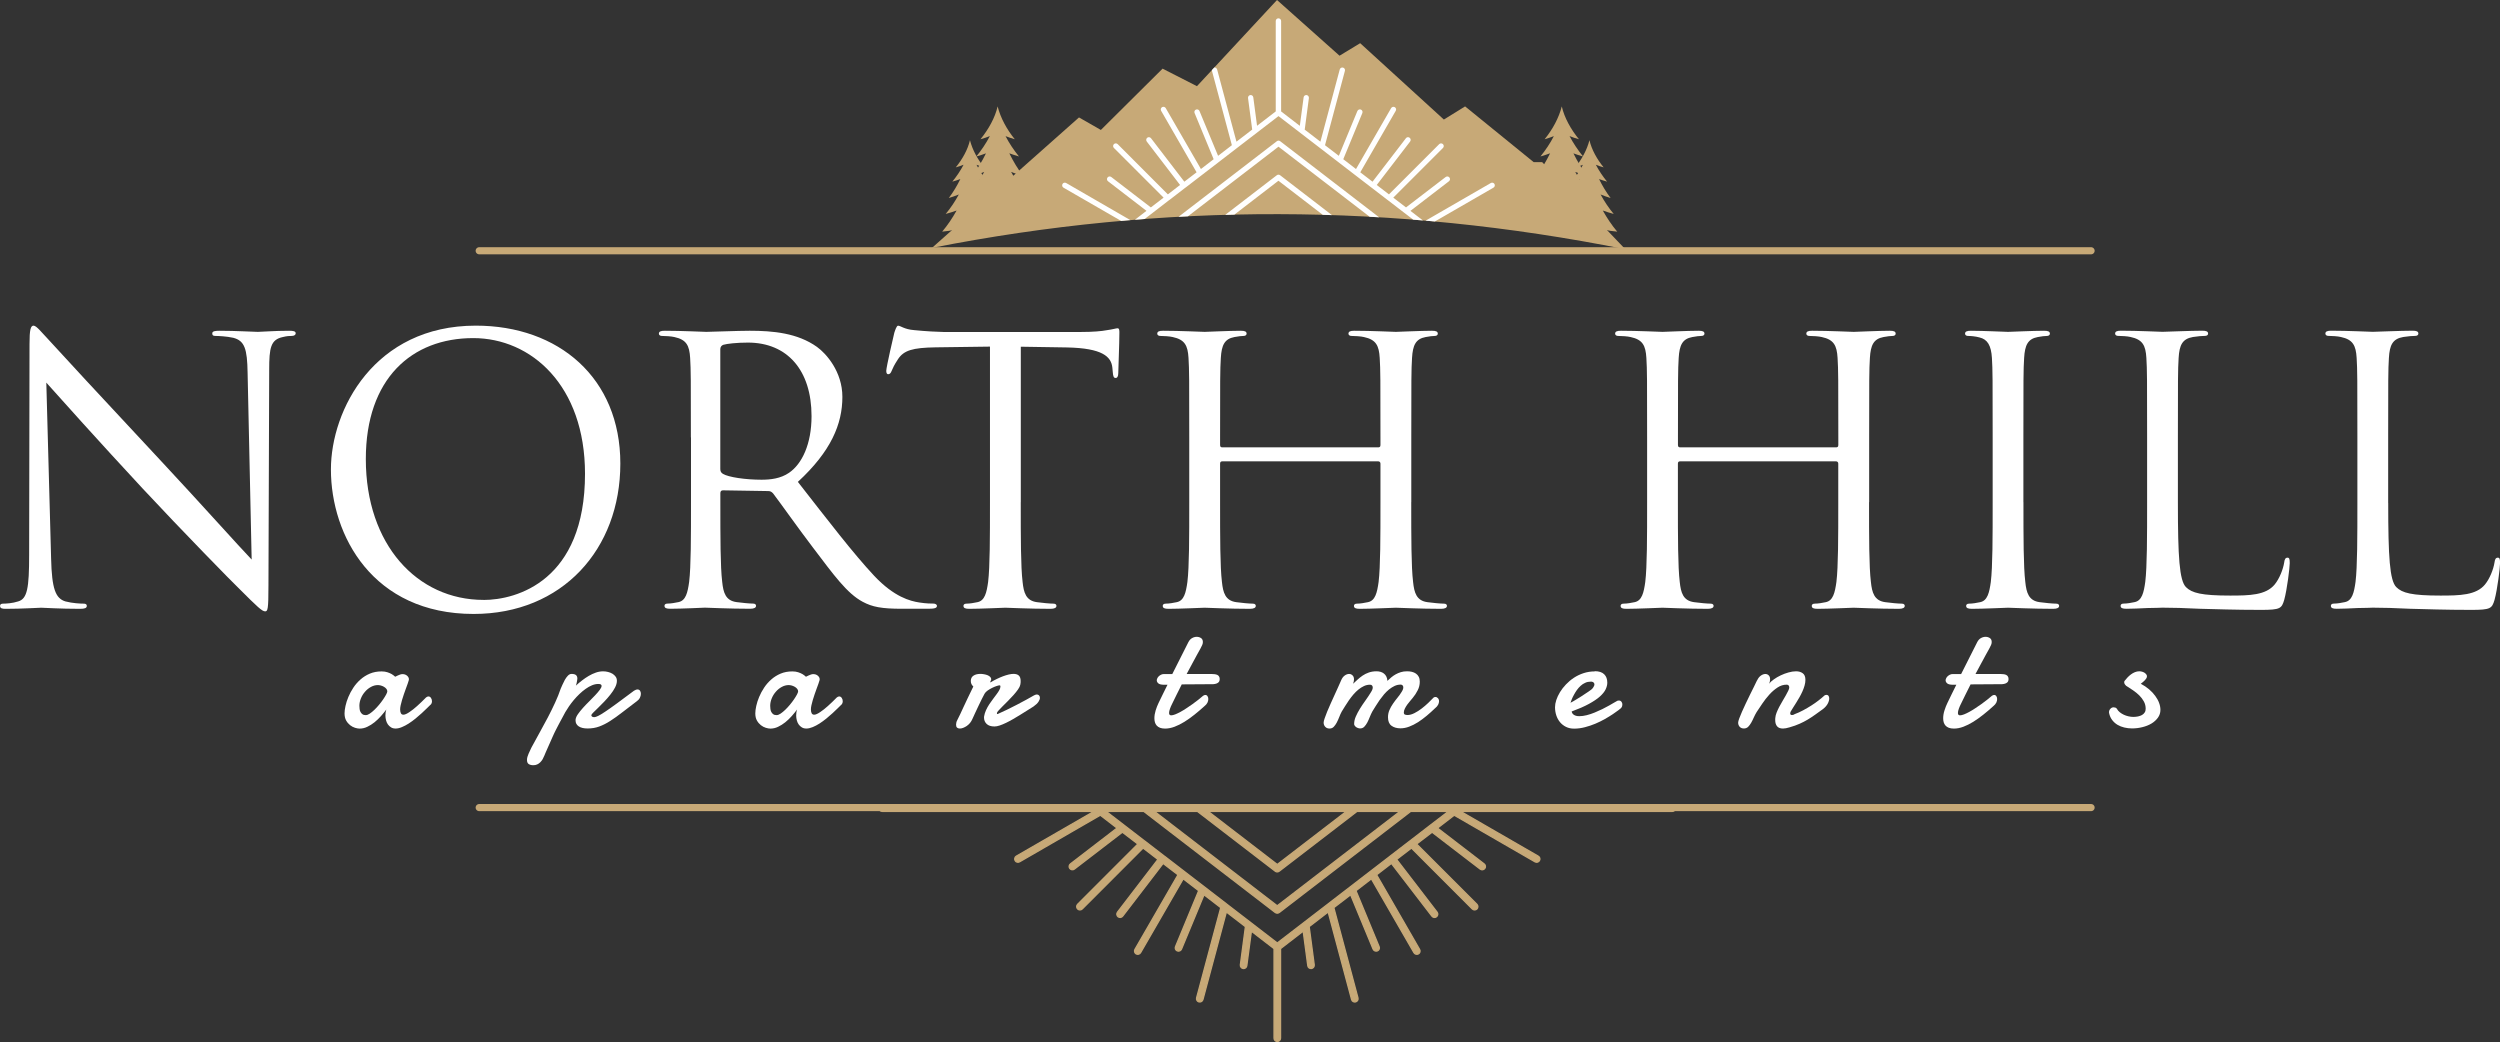
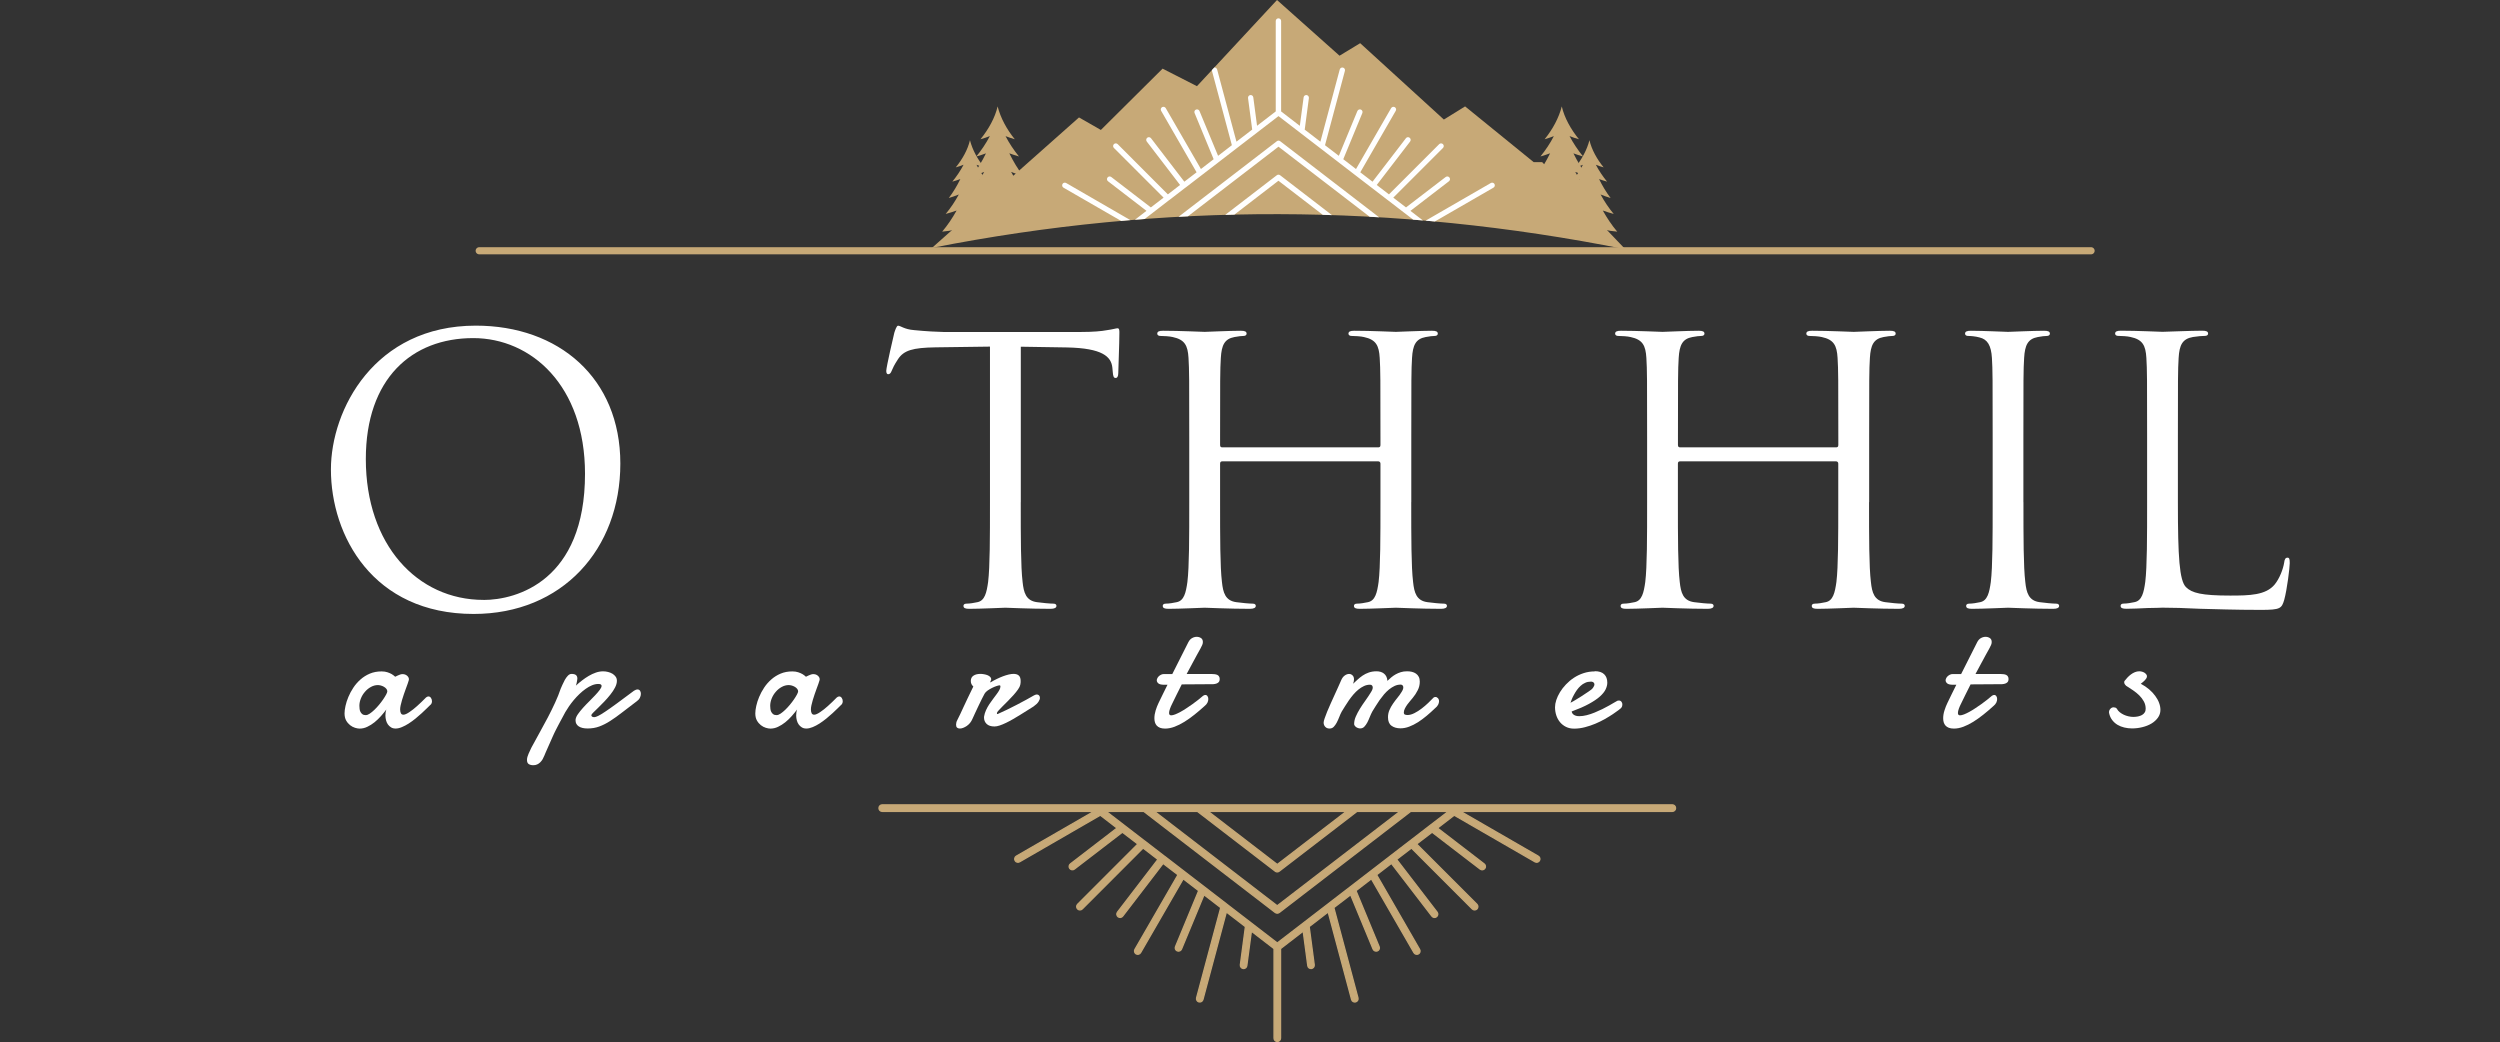
<svg xmlns="http://www.w3.org/2000/svg" id="Layer_1" data-name="Layer 1" viewBox="0 0 473.45 197.38">
  <rect x="0" y="0" width="473.45" height="197.38" fill="#333333" stroke="none" />
  <defs>
    <style>
      .cls-1 {
        clip-path: url(#clippath);
      }

      .cls-2 {
        stroke-linecap: round;
        stroke-width: 1.35px;
      }

      .cls-2, .cls-3 {
        stroke: #c7a977;
        stroke-miterlimit: 10;
      }

      .cls-2, .cls-4 {
        fill: none;
      }

      .cls-3 {
        stroke-width: .25px;
      }

      .cls-3, .cls-5 {
        fill: #c7a977;
      }

      .cls-4 {
        clip-rule: evenodd;
      }

      .cls-4, .cls-5, .cls-6 {
        stroke-width: 0px;
      }

      .cls-5 {
        fill-rule: evenodd;
      }

      .cls-6 {
        fill: #fff;
      }
    </style>
    <clipPath id="clippath">
      <path class="cls-4" d="M176.5,46.94l27.84-24.7,4.14,2.37,11.69-11.61,6.51,3.32L241.84,0l11.84,10.55,3.91-2.37,15.85,14.46,4.02-2.49,12.98,10.55h1.61l15.75,16.5c-43.81-8.75-87.57-8.88-131.28-.26Z" />
    </clipPath>
  </defs>
  <g>
-     <path class="cls-6" d="M9.68,105.82c.14,5.71.84,7.52,2.72,8.08,1.32.35,2.86.42,3.48.42.35,0,.56.14.56.42,0,.42-.42.56-1.25.56-3.97,0-6.76-.21-7.38-.21s-3.55.21-6.69.21c-.7,0-1.11-.07-1.11-.56,0-.28.21-.42.56-.42.56,0,1.81-.07,2.86-.42,1.74-.49,2.09-2.51,2.09-8.85l.07-39.9c0-2.72.21-3.48.77-3.48s1.74,1.53,2.44,2.23c1.04,1.18,11.42,12.4,22.15,23.89,6.89,7.38,14.49,15.88,16.71,18.18l-.77-35.38c-.07-4.53-.56-6.06-2.72-6.62-1.25-.28-2.86-.35-3.41-.35-.49,0-.56-.21-.56-.49,0-.42.56-.49,1.39-.49,3.13,0,6.48.21,7.24.21s3.06-.21,5.92-.21c.77,0,1.25.07,1.25.49,0,.28-.28.49-.77.49-.35,0-.84,0-1.67.21-2.3.49-2.58,2.02-2.58,6.2l-.14,40.81c0,4.6-.14,4.94-.63,4.94-.56,0-1.39-.76-5.08-4.46-.77-.7-10.79-10.93-18.18-18.87-8.08-8.7-15.95-17.48-18.18-19.99l.91,33.36Z" />
    <path class="cls-6" d="M90.11,61.67c15.67,0,27.37,9.89,27.37,26.12s-11,28.48-27.79,28.48c-19.08,0-27.02-14.83-27.02-27.37,0-11.28,8.22-27.23,27.44-27.23ZM91.57,113.62c6.27,0,19.22-3.62,19.22-23.89,0-16.71-10.17-25.7-21.17-25.7-11.63,0-20.34,7.66-20.34,22.91,0,16.23,9.75,26.67,22.29,26.67Z" />
-     <path class="cls-6" d="M130.84,82.84c0-10.86,0-12.81-.14-15.04-.14-2.37-.7-3.48-2.99-3.97-.56-.14-1.74-.21-2.37-.21-.28,0-.56-.14-.56-.42,0-.42.35-.56,1.11-.56,3.13,0,7.52.21,7.87.21.77,0,6.06-.21,8.22-.21,4.39,0,9.05.42,12.74,3.06,1.74,1.25,4.81,4.67,4.81,9.47,0,5.15-2.16,10.31-8.43,16.09,5.71,7.31,10.45,13.51,14.49,17.83,3.76,3.97,6.76,4.74,8.5,5.01,1.32.21,2.3.21,2.72.21.35,0,.63.21.63.42,0,.42-.42.56-1.67.56h-4.94c-3.9,0-5.64-.35-7.45-1.32-2.99-1.6-5.43-5.01-9.4-10.24-2.92-3.83-6.2-8.5-7.59-10.31-.28-.28-.49-.42-.91-.42l-8.57-.14c-.35,0-.49.21-.49.56v1.67c0,6.69,0,12.19.35,15.11.21,2.02.63,3.55,2.72,3.83.98.14,2.51.28,3.13.28.42,0,.56.21.56.42,0,.35-.35.56-1.11.56-3.83,0-8.22-.21-8.57-.21-.07,0-4.46.21-6.55.21-.77,0-1.11-.14-1.11-.56,0-.21.14-.42.56-.42.63,0,1.46-.14,2.09-.28,1.39-.28,1.74-1.81,2.02-3.83.35-2.92.35-8.43.35-15.11v-12.26ZM136.42,88.9c0,.35.14.63.49.84,1.04.63,4.25,1.11,7.31,1.11,1.67,0,3.62-.21,5.22-1.32,2.44-1.67,4.25-5.43,4.25-10.72,0-8.71-4.6-13.93-12.05-13.93-2.09,0-3.97.21-4.67.42-.35.14-.56.42-.56.84v22.77Z" />
    <path class="cls-6" d="M193.31,95.1c0,6.69,0,12.19.35,15.11.21,2.02.63,3.55,2.72,3.83.97.14,2.51.28,3.13.28.42,0,.56.21.56.42,0,.35-.35.56-1.11.56-3.83,0-8.22-.21-8.57-.21s-4.74.21-6.82.21c-.77,0-1.11-.14-1.11-.56,0-.21.14-.42.56-.42.63,0,1.46-.14,2.09-.28,1.39-.28,1.74-1.81,2.02-3.83.35-2.92.35-8.43.35-15.11v-29.46l-10.31.14c-4.32.07-5.99.56-7.1,2.23-.77,1.18-.97,1.67-1.18,2.16-.21.56-.42.7-.7.7-.21,0-.35-.21-.35-.63,0-.7,1.39-6.69,1.53-7.24.14-.42.42-1.32.7-1.32.49,0,1.18.7,3.06.84,2.02.21,4.67.35,5.5.35h26.12c2.23,0,3.83-.14,4.94-.35,1.04-.14,1.67-.35,1.95-.35.35,0,.35.42.35.84,0,2.09-.21,6.89-.21,7.66,0,.63-.21.91-.49.91-.35,0-.49-.21-.56-1.18l-.07-.77c-.21-2.09-1.88-3.69-8.57-3.83l-8.77-.14v29.46Z" />
    <path class="cls-6" d="M267.26,95.1c0,6.69,0,12.19.35,15.11.21,2.02.63,3.55,2.72,3.83.98.14,2.51.28,3.13.28.42,0,.56.21.56.42,0,.35-.35.56-1.11.56-3.83,0-8.22-.21-8.57-.21s-4.73.21-6.82.21c-.77,0-1.11-.14-1.11-.56,0-.21.14-.42.56-.42.63,0,1.46-.14,2.09-.28,1.39-.28,1.74-1.81,2.02-3.83.35-2.92.35-8.43.35-15.11v-7.31c0-.28-.21-.42-.42-.42h-29.53c-.21,0-.42.07-.42.42v7.31c0,6.69,0,12.19.35,15.11.21,2.02.63,3.55,2.72,3.83.98.14,2.51.28,3.13.28.42,0,.56.21.56.42,0,.35-.35.56-1.11.56-3.83,0-8.22-.21-8.57-.21s-4.74.21-6.83.21c-.77,0-1.11-.14-1.11-.56,0-.21.14-.42.56-.42.63,0,1.46-.14,2.09-.28,1.39-.28,1.74-1.81,2.02-3.83.35-2.92.35-8.43.35-15.11v-12.26c0-10.86,0-12.81-.14-15.04-.14-2.37-.7-3.48-2.99-3.97-.56-.14-1.74-.21-2.37-.21-.28,0-.56-.14-.56-.42,0-.42.35-.56,1.11-.56,3.13,0,7.52.21,7.87.21s4.74-.21,6.83-.21c.77,0,1.11.14,1.11.56,0,.28-.28.42-.56.42-.49,0-.91.07-1.74.21-1.88.35-2.44,1.53-2.58,3.97-.14,2.23-.14,4.18-.14,15.04v1.46c0,.35.21.42.42.42h29.53c.21,0,.42-.07.42-.42v-1.46c0-10.86,0-12.81-.14-15.04-.14-2.37-.7-3.48-2.99-3.97-.56-.14-1.74-.21-2.37-.21-.28,0-.56-.14-.56-.42,0-.42.35-.56,1.11-.56,3.13,0,7.52.21,7.87.21s4.74-.21,6.83-.21c.77,0,1.11.14,1.11.56,0,.28-.28.42-.56.42-.49,0-.91.07-1.74.21-1.88.35-2.44,1.53-2.58,3.97-.14,2.23-.14,4.18-.14,15.04v12.26Z" />
    <path class="cls-6" d="M353.96,95.1c0,6.69,0,12.19.35,15.11.21,2.02.63,3.55,2.72,3.83.98.14,2.51.28,3.13.28.42,0,.56.21.56.42,0,.35-.35.56-1.11.56-3.83,0-8.22-.21-8.57-.21s-4.73.21-6.82.21c-.77,0-1.11-.14-1.11-.56,0-.21.14-.42.56-.42.63,0,1.46-.14,2.09-.28,1.39-.28,1.74-1.81,2.02-3.83.35-2.92.35-8.43.35-15.11v-7.31c0-.28-.21-.42-.42-.42h-29.53c-.21,0-.42.07-.42.42v7.31c0,6.69,0,12.19.35,15.11.21,2.02.63,3.55,2.72,3.83.98.14,2.51.28,3.13.28.42,0,.56.21.56.42,0,.35-.35.56-1.11.56-3.83,0-8.22-.21-8.57-.21s-4.73.21-6.82.21c-.77,0-1.11-.14-1.11-.56,0-.21.14-.42.56-.42.63,0,1.46-.14,2.09-.28,1.39-.28,1.74-1.81,2.02-3.83.35-2.92.35-8.43.35-15.11v-12.26c0-10.86,0-12.81-.14-15.04-.14-2.37-.7-3.48-2.99-3.97-.56-.14-1.74-.21-2.37-.21-.28,0-.56-.14-.56-.42,0-.42.35-.56,1.11-.56,3.13,0,7.52.21,7.87.21s4.74-.21,6.83-.21c.77,0,1.11.14,1.11.56,0,.28-.28.42-.56.42-.49,0-.91.07-1.74.21-1.88.35-2.44,1.53-2.58,3.97-.14,2.23-.14,4.18-.14,15.04v1.46c0,.35.21.42.42.42h29.53c.21,0,.42-.07.42-.42v-1.46c0-10.86,0-12.81-.14-15.04-.14-2.37-.7-3.48-2.99-3.97-.56-.14-1.74-.21-2.37-.21-.28,0-.56-.14-.56-.42,0-.42.35-.56,1.11-.56,3.13,0,7.52.21,7.87.21s4.74-.21,6.83-.21c.77,0,1.11.14,1.11.56,0,.28-.28.42-.56.42-.49,0-.91.07-1.74.21-1.88.35-2.44,1.53-2.58,3.97-.14,2.23-.14,4.18-.14,15.04v12.26Z" />
    <path class="cls-6" d="M383.2,95.1c0,6.69,0,12.19.35,15.11.21,2.02.63,3.55,2.72,3.83.98.14,2.51.28,3.13.28.42,0,.56.21.56.42,0,.35-.35.56-1.11.56-3.83,0-8.22-.21-8.56-.21s-4.74.21-6.83.21c-.77,0-1.11-.14-1.11-.56,0-.21.14-.42.56-.42.63,0,1.46-.14,2.09-.28,1.39-.28,1.74-1.81,2.02-3.83.35-2.92.35-8.43.35-15.11v-12.26c0-10.86,0-12.81-.14-15.04-.14-2.37-.84-3.55-2.37-3.9-.77-.21-1.67-.28-2.16-.28-.28,0-.56-.14-.56-.42,0-.42.35-.56,1.11-.56,2.3,0,6.69.21,7.03.21s4.73-.21,6.82-.21c.77,0,1.11.14,1.11.56,0,.28-.28.42-.56.42-.49,0-.91.07-1.74.21-1.88.35-2.44,1.53-2.58,3.97-.14,2.23-.14,4.18-.14,15.04v12.26Z" />
    <path class="cls-6" d="M412.45,95.24c0,10.24.28,14.69,1.53,15.95,1.11,1.11,2.93,1.6,8.36,1.6,3.69,0,6.75-.07,8.43-2.09.91-1.11,1.6-2.86,1.81-4.18.07-.56.21-.91.63-.91.35,0,.42.28.42,1.05s-.49,4.94-1.05,6.96c-.49,1.6-.7,1.88-4.39,1.88-5.01,0-8.64-.14-11.56-.21-2.92-.14-5.08-.21-7.1-.21-.28,0-1.46.07-2.85.07-1.39.07-2.92.14-3.97.14-.77,0-1.11-.14-1.11-.56,0-.21.14-.42.56-.42.63,0,1.46-.14,2.09-.28,1.39-.28,1.74-1.81,2.02-3.83.35-2.92.35-8.43.35-15.11v-12.26c0-10.86,0-12.81-.14-15.04-.14-2.37-.7-3.48-2.99-3.97-.56-.14-1.74-.21-2.37-.21-.28,0-.56-.14-.56-.42,0-.42.35-.56,1.11-.56,3.13,0,7.52.21,7.87.21s5.43-.21,7.52-.21c.77,0,1.11.14,1.11.56,0,.28-.28.42-.56.42-.49,0-1.46.07-2.3.21-2.02.35-2.58,1.53-2.72,3.97-.14,2.23-.14,4.18-.14,15.04v12.4Z" />
-     <path class="cls-6" d="M452.28,95.24c0,10.24.28,14.69,1.53,15.95,1.11,1.11,2.92,1.6,8.36,1.6,3.69,0,6.76-.07,8.43-2.09.91-1.11,1.6-2.86,1.81-4.18.07-.56.21-.91.63-.91.35,0,.42.28.42,1.05s-.49,4.94-1.05,6.96c-.49,1.6-.7,1.88-4.39,1.88-5.01,0-8.63-.14-11.56-.21-2.92-.14-5.08-.21-7.1-.21-.28,0-1.46.07-2.86.07-1.39.07-2.92.14-3.97.14-.77,0-1.11-.14-1.11-.56,0-.21.14-.42.56-.42.63,0,1.46-.14,2.09-.28,1.39-.28,1.74-1.81,2.02-3.83.35-2.92.35-8.43.35-15.11v-12.26c0-10.86,0-12.81-.14-15.04-.14-2.37-.7-3.48-2.99-3.97-.56-.14-1.74-.21-2.37-.21-.28,0-.56-.14-.56-.42,0-.42.35-.56,1.11-.56,3.13,0,7.52.21,7.87.21s5.43-.21,7.52-.21c.77,0,1.11.14,1.11.56,0,.28-.28.42-.56.42-.49,0-1.46.07-2.3.21-2.02.35-2.58,1.53-2.72,3.97-.14,2.23-.14,4.18-.14,15.04v12.4Z" />
  </g>
  <path class="cls-3" d="M167.08,152.42c-.34,0-.62.27-.62.62s.27.62.62.62h40.1l-14.71,8.48c-.29.17-.39.55-.22.85.16.29.54.39.84.22l15.29-8.83,3.17,2.44-8.83,6.79c-.27.2-.33.59-.12.86.21.27.59.33.86.12l9.1-6.99,2.93,2.24-11.41,11.42c-.24.25-.24.63,0,.88.24.24.63.24.87,0l11.53-11.54,2.81,2.16-7.66,9.99c-.21.27-.15.66.12.87.27.21.66.15.86-.12l7.66-9.99,2.82,2.16-8.16,14.14c-.16.29-.06.67.23.84.29.16.68.06.84-.23l8.08-13.99,2.93,2.25-4.39,10.6c-.14.31.02.68.33.8.32.13.68-.03.8-.34l4.27-10.29,3.17,2.44-4.58,17.09c-.08.33.11.67.44.76.33.08.67-.11.76-.44l4.44-16.59,3.61,2.78-.96,7.24c-.03.34.2.65.54.69.34.04.64-.2.68-.54l.87-6.53,4.29,3.3v16.96c0,.35.27.62.61.62s.62-.27.62-.62v-16.96l4.29-3.31.87,6.54c.03.34.34.57.68.54.34-.05.58-.36.54-.69l-.96-7.25,3.6-2.77,4.44,16.59c.09.33.43.52.76.44.33-.09.53-.43.44-.76l-4.57-17.09,3.18-2.44,4.26,10.29c.14.31.49.47.81.34.31-.12.47-.49.33-.8l-4.39-10.6,2.92-2.25,8.07,13.99c.17.29.55.39.84.23.3-.17.4-.55.23-.84l-8.15-14.14,2.81-2.16,7.67,9.99c.2.27.59.33.86.12.27-.21.33-.59.12-.87l-7.67-9.99,2.81-2.16,11.53,11.54c.24.24.63.24.87,0,.24-.25.24-.63,0-.88l-11.42-11.42,2.93-2.24,9.11,6.99c.27.21.66.16.87-.12.21-.26.15-.66-.12-.86l-8.84-6.79,3.17-2.44,15.3,8.83c.29.17.66.07.84-.22.18-.3.08-.68-.23-.85l-14.7-8.48h40.1c.34,0,.61-.28.61-.62s-.27-.62-.61-.62h-149.61ZM228.8,153.66h26.18l-13.09,10.06-13.09-10.06h0ZM256.99,153.66h8.15l-23.26,17.88-23.25-17.88h8.14l14.73,11.32.38-.48-.38.49c.24.19.57.16.79-.03l14.69-11.29h0ZM209.47,153.66h7.14l24.9,19.15c.24.18.57.16.79-.03l24.86-19.12h7.14l-3.46,2.65s-.03.02-.04.03l-3.8,2.93s-.05.03-.07.05l-3.68,2.83h0s-.02.02-.02.02l-11.68,8.99s-.05.03-.06.05l-9.6,7.38-9.59-7.38s-.05-.03-.06-.05l-11.68-8.99h-.02s-.02-.02-.02-.02l-3.67-2.83s-.05-.03-.08-.05l-3.79-2.92s-.03-.03-.05-.04h0l-3.45-2.65Z" />
  <g>
    <path class="cls-6" d="M81.54,133.45c-.17.16-.4.39-.69.68s-.62.6-.99.94c-.37.34-.76.67-1.18,1.02-.42.34-.85.65-1.28.93-.44.28-.87.51-1.29.68-.42.18-.82.27-1.19.27-.34,0-.62-.07-.86-.22s-.44-.33-.6-.56c-.16-.23-.28-.49-.35-.78s-.12-.59-.12-.9c0-.2.01-.4.04-.6s.08-.38.14-.55c-.3.4-.64.82-1.02,1.25-.38.43-.79.82-1.22,1.17-.44.35-.89.64-1.37.86-.47.23-.96.34-1.45.34-.25,0-.54-.05-.87-.15-.33-.1-.65-.27-.94-.5s-.55-.53-.75-.89-.3-.81-.3-1.34c0-.39.06-.86.18-1.41.12-.55.3-1.12.55-1.71.24-.59.56-1.17.94-1.75.38-.58.83-1.09,1.35-1.55s1.11-.83,1.77-1.11,1.4-.42,2.22-.42c.42,0,.79.05,1.11.16s.59.22.81.35c.25.15.47.32.66.5.16-.09.33-.17.5-.24.14-.07.3-.13.45-.18.16-.05.3-.08.41-.08.36,0,.66.1.89.3.23.2.35.42.35.66,0,.07,0,.12-.01.16-.05.18-.12.41-.22.69-.1.28-.21.59-.34.93s-.25.7-.38,1.07c-.13.37-.25.73-.35,1.09s-.19.69-.26,1-.1.58-.1.8c0,.29.05.52.14.71.1.19.26.28.49.28.14,0,.31-.05.51-.14.2-.09.41-.21.64-.37.23-.15.47-.33.71-.52.25-.2.48-.4.71-.6.54-.48,1.11-1.03,1.71-1.64.15-.12.3-.19.45-.19.19,0,.35.09.48.28.13.19.19.4.19.63,0,.27-.09.49-.27.68ZM71.56,129.74c-.45,0-.89.12-1.31.35s-.8.53-1.12.91c-.33.37-.59.79-.78,1.26s-.29.93-.29,1.4c0,.19.01.39.04.6.02.21.08.4.17.57s.21.32.37.43c.16.12.37.17.64.17.21,0,.46-.09.74-.28.28-.19.58-.43.88-.72.3-.29.6-.61.89-.96s.55-.69.78-1.03c.23-.34.42-.64.56-.91s.22-.47.22-.59c0-.18-.06-.35-.19-.5-.12-.15-.28-.28-.46-.38s-.38-.19-.58-.24c-.21-.05-.39-.08-.54-.08Z" />
    <path class="cls-6" d="M120.03,130.83c.13-.08.26-.14.37-.19.12-.05.23-.07.33-.07.21,0,.37.08.48.24.11.16.16.35.16.58,0,.25-.06.5-.19.76-.13.26-.32.47-.58.65-1.03.77-1.94,1.47-2.75,2.1s-1.57,1.18-2.28,1.63c-.71.46-1.41.81-2.09,1.06s-1.41.37-2.19.37c-.73,0-1.29-.13-1.69-.4-.4-.27-.6-.64-.6-1.11v-.11s0-.07.01-.12c.04-.29.19-.62.45-.99s.57-.76.94-1.17.75-.81,1.17-1.22.79-.8,1.14-1.17c.35-.37.64-.71.87-1.02s.35-.56.35-.75c0-.12-.05-.21-.14-.27-.1-.07-.25-.1-.48-.1-.38,0-.78.08-1.19.25-.41.17-.81.39-1.21.68-.4.28-.79.61-1.17.97-.38.36-.73.74-1.07,1.14-.33.39-.63.79-.91,1.19-.27.4-.51.77-.7,1.1-.06.11-.14.25-.24.45-.11.19-.22.41-.35.65s-.26.49-.4.74c-.14.25-.27.49-.38.72s-.22.43-.31.6c-.09.18-.16.3-.19.37-.05.09-.13.25-.24.49-.11.24-.24.52-.38.84s-.3.66-.45,1.02c-.16.36-.31.69-.45,1.01-.14.32-.26.59-.37.84s-.17.4-.2.49c-.1.25-.21.48-.34.71-.13.22-.28.41-.45.58-.17.17-.36.3-.58.4-.22.1-.46.15-.73.15-.35,0-.63-.07-.86-.21-.23-.14-.34-.41-.34-.8,0-.19.03-.39.09-.59.06-.2.13-.4.22-.6s.18-.39.27-.58c.09-.19.18-.37.25-.54.52-.96,1.05-1.92,1.58-2.89.54-.96,1.05-1.92,1.55-2.86.49-.95.95-1.87,1.37-2.79.42-.91.77-1.79,1.05-2.62.08-.17.18-.42.32-.73s.29-.63.46-.94c.17-.31.37-.57.58-.8.22-.23.45-.34.7-.34.38,0,.66.07.84.22s.26.37.26.66c0,.06,0,.15-.03.27-.02.13-.04.26-.07.4s-.06.27-.09.4c-.03.13-.07.22-.09.27.35-.33.74-.65,1.15-.97s.84-.61,1.28-.87.89-.47,1.35-.63.92-.24,1.38-.24c.32,0,.63.04.94.12.31.08.59.19.84.34.24.15.44.34.6.56s.23.49.23.78c0,.39-.12.81-.35,1.26-.23.45-.53.9-.89,1.35-.35.45-.74.89-1.15,1.32s-.8.82-1.16,1.17c-.36.35-.66.65-.91.89s-.37.41-.38.5c0,.12.04.21.13.28.09.07.23.11.43.11.16,0,.4-.08.72-.23.32-.15.76-.42,1.33-.8.57-.38,1.3-.89,2.17-1.53.88-.64,1.96-1.44,3.25-2.41Z" />
    <path class="cls-6" d="M159.34,133.45c-.17.16-.4.39-.69.68s-.62.6-.99.94c-.37.34-.76.67-1.18,1.02-.42.34-.85.65-1.28.93-.44.28-.87.51-1.29.68s-.82.27-1.2.27c-.34,0-.62-.07-.86-.22s-.44-.33-.6-.56c-.16-.23-.28-.49-.35-.78s-.12-.59-.12-.9c0-.2.01-.4.04-.6s.08-.38.14-.55c-.3.4-.64.82-1.02,1.25-.38.43-.79.82-1.22,1.17-.44.35-.89.64-1.37.86-.47.23-.96.34-1.45.34-.25,0-.54-.05-.87-.15-.33-.1-.65-.27-.94-.5s-.55-.53-.75-.89-.3-.81-.3-1.34c0-.39.06-.86.18-1.41.12-.55.3-1.12.55-1.71.24-.59.56-1.17.94-1.75.38-.58.83-1.09,1.35-1.55s1.11-.83,1.77-1.11,1.4-.42,2.22-.42c.42,0,.79.05,1.11.16s.59.22.81.35c.25.15.47.32.66.5.16-.09.33-.17.5-.24.14-.07.3-.13.45-.18.16-.05.3-.08.41-.08.36,0,.66.1.89.3.23.2.35.42.35.66,0,.07,0,.12-.01.16-.05.18-.12.41-.22.69-.1.28-.21.59-.34.93s-.25.7-.38,1.07c-.13.37-.25.73-.35,1.09s-.19.69-.26,1-.1.58-.1.8c0,.29.05.52.14.71.1.19.26.28.49.28.14,0,.31-.05.51-.14.2-.09.41-.21.64-.37.23-.15.47-.33.71-.52.25-.2.48-.4.71-.6.54-.48,1.11-1.03,1.71-1.64.15-.12.3-.19.45-.19.19,0,.35.09.48.28.13.19.19.4.19.63,0,.27-.09.49-.27.68ZM149.36,129.74c-.45,0-.89.12-1.31.35s-.8.53-1.12.91c-.33.37-.59.79-.78,1.26s-.29.93-.29,1.4c0,.19.01.39.04.6.02.21.08.4.17.57s.21.32.37.43c.16.12.37.17.64.17.21,0,.46-.09.74-.28.28-.19.58-.43.88-.72.3-.29.6-.61.89-.96s.55-.69.78-1.03c.23-.34.42-.64.56-.91s.22-.47.22-.59c0-.18-.06-.35-.19-.5-.12-.15-.28-.28-.46-.38s-.38-.19-.58-.24c-.21-.05-.39-.08-.54-.08Z" />
    <path class="cls-6" d="M187.64,129.2c.37-.23.76-.44,1.16-.63.4-.19.78-.36,1.16-.5s.73-.25,1.07-.33c.34-.08.65-.12.91-.12.43,0,.77.1,1,.31.23.21.35.55.35,1.04,0,.11,0,.22-.01.34s-.03.25-.06.38c-.05.25-.19.54-.43.88s-.52.69-.84,1.05c-.32.36-.67.73-1.04,1.1-.37.37-.71.71-1.02,1.02-.31.31-.57.58-.78.81-.21.23-.31.39-.31.47,0,.08,0,.13.01.16,0,.03.05.04.13.04.52-.22,1.1-.49,1.73-.8.64-.31,1.27-.63,1.91-.96s1.23-.65,1.8-.96,1.05-.58,1.44-.81c.09-.05.18-.09.27-.12.09-.03.18-.05.25-.05.17,0,.32.06.43.17s.17.27.17.46c0,.22-.09.47-.28.76-.19.28-.5.58-.94.89-.34.21-.71.45-1.13.71-.42.26-.85.54-1.31.82-.46.28-.92.56-1.38.83-.47.27-.91.51-1.35.72-.43.21-.84.38-1.22.51-.38.13-.71.19-.99.19-.66,0-1.16-.16-1.49-.48-.33-.32-.5-.72-.5-1.22,0-.08,0-.13.01-.17.07-.42.19-.83.37-1.22.18-.39.39-.77.62-1.12.23-.35.47-.69.72-1.01s.48-.62.68-.91c.21-.28.38-.54.51-.78.13-.24.2-.46.2-.66,0-.05,0-.1-.03-.15-.02-.05-.06-.07-.13-.07-.12,0-.3.04-.57.13-.26.09-.55.2-.84.35-.3.15-.58.31-.85.5-.27.19-.46.39-.58.6-.15.27-.33.61-.53,1.02s-.41.85-.63,1.3c-.22.45-.43.9-.63,1.34-.2.44-.37.82-.52,1.14-.12.28-.27.53-.45.75-.19.22-.39.41-.61.56-.22.15-.45.27-.68.36s-.44.13-.63.13c-.22,0-.4-.06-.53-.17-.13-.12-.19-.3-.19-.56,0-.11.02-.24.05-.4.03-.16.1-.33.21-.53.17-.33.35-.68.53-1.07.18-.38.38-.82.61-1.32s.5-1.06.8-1.7c.3-.64.66-1.38,1.07-2.21-.13-.12-.25-.26-.34-.43-.09-.17-.14-.38-.14-.63,0-.23.05-.43.14-.6s.23-.31.39-.41.35-.19.57-.24c.22-.05.44-.08.68-.08s.5.02.75.07c.25.04.47.11.67.19.2.09.36.19.48.32s.19.27.19.43c0,.03,0,.07-.03.12s-.04.1-.06.16c-.02.06-.05.11-.07.16s-.03.09-.03.12c0,.02,0,.03.01.03h.04Z" />
    <path class="cls-6" d="M223.81,129.59c-.35.69-.69,1.37-1.01,2.02s-.61,1.26-.89,1.82c-.12.23-.23.5-.34.8-.11.3-.17.57-.17.8,0,.13.03.24.09.32.06.08.17.12.31.12.2,0,.46-.06.76-.18s.64-.28.99-.47.73-.42,1.12-.68.78-.52,1.16-.79c.38-.27.74-.55,1.09-.82.35-.27.65-.53.92-.76.15-.11.3-.16.43-.16.16,0,.3.07.4.22.11.15.16.33.16.55s-.05.45-.16.68-.3.46-.58.68c-.62.57-1.26,1.1-1.89,1.61-.64.51-1.27.96-1.9,1.35-.63.39-1.25.7-1.86.93s-1.21.35-1.79.35c-.38,0-.71-.05-.96-.15-.26-.1-.47-.24-.63-.42-.16-.18-.27-.38-.34-.62s-.1-.49-.1-.76c0-.48.08-.98.24-1.5s.35-.98.55-1.4c.29-.6.57-1.19.86-1.77.28-.59.56-1.15.83-1.68h-.62c-.54,0-.91-.09-1.11-.26s-.3-.37-.3-.59c0-.1.03-.21.09-.35.06-.14.15-.27.27-.39.12-.12.27-.22.44-.31.17-.09.37-.13.59-.13h1.55l3.04-6.03c.19-.37.43-.63.71-.78.28-.16.58-.24.89-.24.29,0,.55.08.79.23s.36.41.36.76c0,.18-.04.37-.12.55-.08.19-.19.41-.32.65-.09.16-.19.36-.32.58s-.26.47-.4.72c-.14.25-.28.52-.43.8-.15.28-.29.55-.44.81-.33.61-.67,1.26-1.04,1.94h4.69c.23,0,.44.01.63.04s.36.07.5.14c.14.07.25.17.32.3.08.12.12.29.12.5,0,.11-.02.21-.05.32-.03.11-.1.2-.19.29-.09.09-.22.16-.37.22-.16.06-.36.1-.61.12l-5.99.04Z" />
    <path class="cls-6" d="M256.45,137.11c0-.46.1-.93.31-1.41s.47-.97.78-1.48c.32-.51.66-1.03,1.04-1.55s.73-1.06,1.07-1.61c.1-.15.17-.3.23-.44s.09-.28.09-.42c0-.15-.04-.28-.13-.38-.09-.1-.21-.15-.38-.15-.39,0-.77.08-1.14.25s-.71.39-1.05.66c-.34.27-.65.59-.96.94-.3.36-.59.72-.85,1.1s-.51.75-.74,1.13c-.23.37-.44.71-.63,1.02-.17.32-.33.66-.47,1.04-.15.37-.3.72-.47,1.04s-.36.58-.57.8c-.21.22-.48.32-.79.32-.35,0-.62-.11-.82-.33-.2-.22-.3-.48-.3-.79,0-.17.06-.44.19-.81.12-.36.29-.79.48-1.27s.42-1,.67-1.55c.25-.55.5-1.09.74-1.63.24-.54.47-1.04.69-1.52.22-.47.4-.88.54-1.22.17-.41.4-.72.68-.92.28-.2.56-.3.84-.3.24,0,.45.09.64.27.19.18.28.43.28.77,0,.25-.06.52-.17.82.26-.24.54-.5.84-.78.3-.28.62-.53.97-.77s.74-.43,1.17-.58c.43-.15.92-.23,1.45-.23.27,0,.52.03.76.1.24.07.45.17.64.32.19.14.34.33.46.56.12.23.19.51.21.83.22-.22.46-.44.72-.65.26-.22.54-.41.84-.58.3-.17.63-.31.99-.42.35-.11.75-.16,1.18-.16.32,0,.62.03.91.1s.54.18.77.34c.23.16.4.36.53.61.13.25.19.56.19.92,0,.58-.13,1.12-.4,1.64-.26.52-.57.99-.93,1.42-.12.15-.27.33-.46.55-.19.22-.38.46-.56.7-.18.25-.34.51-.47.77s-.2.51-.2.74c0,.21.07.35.19.4.13.06.3.09.51.09.4,0,.84-.12,1.31-.36s.93-.53,1.37-.87c.45-.34.86-.7,1.25-1.07.39-.37.7-.68.93-.93.06-.07.13-.12.2-.15.08-.03.15-.04.23-.04.17,0,.33.08.47.23s.21.36.21.6c0,.19-.06.4-.17.63s-.31.46-.59.68c-.52.5-1.05.98-1.59,1.43s-1.09.86-1.64,1.21-1.1.63-1.66.84c-.55.21-1.1.32-1.65.32-.71,0-1.28-.17-1.72-.5s-.65-.87-.65-1.6c0-.48.09-.93.27-1.35.18-.42.41-.83.68-1.22.27-.39.55-.77.85-1.13.3-.36.56-.73.78-1.09.1-.15.17-.3.23-.44s.09-.28.09-.42c0-.15-.04-.28-.13-.38-.09-.1-.21-.15-.37-.15-.39,0-.77.08-1.14.25-.36.17-.71.39-1.05.66-.34.27-.65.59-.96.94-.3.36-.58.72-.85,1.1s-.51.75-.74,1.13c-.23.37-.44.71-.63,1.02-.17.32-.33.66-.48,1.04s-.3.72-.47,1.04-.36.58-.57.8c-.21.22-.48.32-.79.32-.12,0-.24-.02-.38-.07-.13-.04-.26-.1-.37-.18-.11-.08-.2-.17-.27-.27-.07-.11-.11-.22-.12-.35Z" />
    <path class="cls-6" d="M302.01,127.11c.8,0,1.39.19,1.79.58s.59.92.59,1.6c0,.4-.11.83-.32,1.27-.21.44-.58.89-1.09,1.35s-1.21.92-2.08,1.4c-.87.48-1.96.95-3.26,1.43.05.28.2.5.45.65.25.16.58.24.99.24.44,0,.91-.06,1.42-.19.5-.13,1-.29,1.5-.5.49-.2.98-.42,1.45-.65.47-.24.89-.46,1.27-.67.38-.21.7-.39.95-.55.25-.15.43-.25.51-.29.09-.06.17-.09.24-.1.07-.01.14-.01.2-.01.12,0,.21.03.29.08.08.05.14.12.19.19.05.07.09.15.11.23s.03.15.03.21c0,.09-.01.19-.03.31s-.09.26-.22.41c-.05.05-.21.18-.48.39-.27.21-.63.46-1.06.75s-.93.59-1.5.92-1.18.62-1.81.89-1.3.49-1.99.67-1.37.27-2.04.27c-.58,0-1.09-.11-1.53-.33-.45-.22-.83-.52-1.14-.89s-.55-.81-.71-1.3c-.16-.49-.24-1-.24-1.54,0-.41.08-.87.24-1.36.16-.49.4-.99.7-1.49.31-.5.68-.99,1.13-1.46.45-.47.95-.9,1.5-1.26s1.17-.66,1.84-.88c.67-.22,1.38-.33,2.14-.33ZM301.49,129.1s-.09-.01-.13-.01h-.13c-.36,0-.71.07-1.02.22-.32.14-.61.33-.87.57s-.5.5-.71.8c-.21.3-.39.59-.55.89-.16.29-.3.57-.41.84-.11.27-.2.49-.25.68.34-.17.68-.37,1.04-.59.36-.22.7-.43,1.02-.63.32-.2.59-.38.83-.55.24-.16.4-.27.5-.33.43-.27.73-.52.89-.76s.25-.44.25-.61c0-.15-.05-.26-.14-.35-.09-.09-.19-.14-.31-.16Z" />
-     <path class="cls-6" d="M332.76,128.86c.19-.41.43-.72.72-.92.29-.2.57-.3.85-.3.23,0,.44.08.62.25.18.17.27.42.27.74,0,.12-.02.26-.04.4-.03.14-.08.3-.16.46.21-.27.51-.55.91-.83.39-.28.83-.54,1.3-.76.48-.23.97-.41,1.47-.55.5-.14.98-.22,1.43-.22.51,0,.93.12,1.27.37.34.24.51.66.51,1.25,0,.35-.05.7-.16,1.08s-.24.75-.41,1.12-.35.74-.56,1.1c-.21.36-.41.7-.61,1.02-.2.32-.39.61-.55.87s-.3.48-.4.65c-.13.15-.19.33-.19.53,0,.08.02.14.07.2s.13.09.23.09c.07,0,.14,0,.23-.02.09-.02.19-.07.32-.15.52-.19,1.05-.43,1.59-.72s1.06-.59,1.56-.91c.5-.32.96-.64,1.38-.97.42-.32.76-.61,1.04-.87.08-.07.15-.12.23-.14.08-.03.15-.04.22-.04.16,0,.29.06.38.19.09.13.14.28.14.48,0,.3-.09.63-.28.99-.19.36-.48.7-.89,1.02-.55.39-1.05.75-1.5,1.08-.46.33-.92.63-1.4.92-.47.28-.98.55-1.53.79-.54.25-1.18.47-1.91.68-.25.08-.48.13-.68.17-.21.04-.4.06-.57.06-.51,0-.88-.14-1.12-.43s-.35-.68-.35-1.19c0-.07,0-.13,0-.2s.01-.13.02-.21c.02-.3.1-.62.24-.98.14-.36.31-.72.5-1.09.2-.38.41-.75.63-1.12.22-.37.42-.72.61-1.05.19-.33.34-.63.47-.89.13-.26.19-.47.19-.63,0-.15-.04-.27-.12-.37-.08-.1-.2-.15-.37-.15-.61,0-1.2.18-1.75.55-.55.37-1.07.81-1.55,1.35-.48.53-.92,1.1-1.32,1.69s-.76,1.13-1.07,1.6c-.19.32-.37.65-.53,1.01-.16.36-.32.7-.5,1.01s-.37.57-.58.78c-.22.21-.49.31-.81.31s-.6-.11-.79-.32c-.19-.21-.29-.47-.29-.78,0-.16.07-.43.2-.79.14-.36.31-.79.52-1.27.21-.48.45-1,.71-1.55s.53-1.1.79-1.64.52-1.05.76-1.53.44-.89.59-1.22Z" />
    <path class="cls-6" d="M373.2,129.59c-.35.69-.69,1.37-1.01,2.02-.32.66-.61,1.26-.89,1.82-.12.23-.23.5-.34.8-.11.3-.17.57-.17.8,0,.13.03.24.09.32s.17.12.31.12c.2,0,.46-.06.76-.18.31-.12.64-.28.99-.47s.73-.42,1.12-.68.78-.52,1.16-.79c.38-.27.74-.55,1.09-.82.35-.27.65-.53.92-.76.15-.11.3-.16.43-.16.16,0,.3.07.4.22.11.15.16.33.16.55s-.05.45-.16.68c-.11.23-.3.46-.58.68-.62.57-1.25,1.1-1.89,1.61-.64.51-1.27.96-1.9,1.35-.63.39-1.25.7-1.86.93-.61.23-1.21.35-1.79.35-.38,0-.71-.05-.97-.15-.26-.1-.47-.24-.63-.42-.16-.18-.27-.38-.34-.62-.07-.24-.1-.49-.1-.76,0-.48.08-.98.25-1.5.16-.52.35-.98.55-1.4.29-.6.57-1.19.86-1.77s.56-1.15.83-1.68h-.62c-.54,0-.91-.09-1.11-.26s-.3-.37-.3-.59c0-.1.03-.21.09-.35.06-.14.15-.27.27-.39s.27-.22.44-.31c.17-.09.37-.13.59-.13h1.55l3.04-6.03c.19-.37.43-.63.71-.78.28-.16.58-.24.89-.24.29,0,.55.08.79.23.24.15.36.41.36.76,0,.18-.04.37-.12.55-.08.19-.19.41-.32.65-.09.16-.19.36-.32.58-.13.23-.26.47-.4.72s-.28.52-.43.8c-.15.28-.3.55-.44.81-.33.61-.67,1.26-1.04,1.94h4.69c.23,0,.44.01.63.04.19.02.36.07.5.14.14.07.25.17.32.3.08.12.12.29.12.5,0,.11-.02.21-.05.32s-.1.2-.19.29-.22.16-.37.22c-.16.06-.36.1-.61.12l-5.99.04Z" />
    <path class="cls-6" d="M405.42,129.49c.59.31,1.11.66,1.57,1.05s.85.81,1.17,1.25.57.88.73,1.33c.17.45.25.89.25,1.32,0,.55-.16,1.04-.47,1.47s-.72.81-1.22,1.11c-.5.3-1.08.53-1.73.69-.65.16-1.3.24-1.96.24-.5,0-.98-.06-1.45-.17s-.9-.28-1.29-.51c-.39-.23-.72-.53-1-.89-.28-.36-.48-.79-.59-1.29-.02-.08-.03-.14-.03-.19,0-.26.09-.48.27-.67.18-.19.38-.28.6-.28.11,0,.22.02.35.06.13.04.23.13.3.26.13.23.3.44.53.62.23.18.48.34.76.47.28.13.57.23.89.3.31.07.62.11.91.11s.6-.03.89-.09.53-.15.75-.27c.22-.13.39-.28.51-.48.13-.19.19-.43.19-.71,0-.49-.11-.94-.33-1.35-.22-.41-.51-.8-.86-1.15s-.75-.68-1.19-.98c-.45-.3-.89-.59-1.33-.87-.05-.03-.12-.11-.22-.25-.1-.14-.14-.28-.14-.42,0-.12.03-.21.09-.27.15-.2.33-.41.53-.62s.42-.41.65-.58.48-.32.75-.43c.27-.11.55-.17.83-.17.21,0,.41.03.59.09s.34.13.46.22.22.19.3.3c.07.11.11.21.11.31,0,.13-.03.26-.1.39-.07.12-.16.24-.27.36s-.24.23-.37.35-.28.23-.41.33Z" />
  </g>
  <line class="cls-2" x1="90.75" y1="47.49" x2="396.01" y2="47.49" />
-   <line class="cls-2" x1="90.75" y1="152.94" x2="396.01" y2="152.94" />
  <g>
    <g>
      <g>
        <path class="cls-5" d="M293.56,29.03c-.58.22-1.2.42-1.83.6.97-1.19,1.84-2.49,2.54-3.85-.55.22-1.13.41-1.75.59,1.51-1.85,2.7-4.05,3.25-6.22.49,2.15,1.74,4.37,3.25,6.22-.63-.18-1.23-.37-1.78-.6.71,1.36,1.6,2.68,2.57,3.87-.64-.18-1.25-.38-1.83-.6.74,1.52,1.61,2.98,2.64,4.33-.8-.24-1.57-.51-2.3-.81.85,1.56,1.84,3.06,3.01,4.45-.87-.24-1.7-.5-2.5-.79.94,1.69,2.02,3.31,3.3,4.82-2.13-.2-4.19-.59-5.87-1.48v2.51h-1v-2.51c-1.65.9-3.59,1.32-5.86,1.48,1.28-1.52,2.36-3.13,3.3-4.82-.79.29-1.63.55-2.5.79,1.18-1.4,2.16-2.89,3.01-4.45-.73.3-1.5.57-2.3.81,1.03-1.36,1.9-2.81,2.64-4.33Z" />
        <path class="cls-5" d="M299.19,33.91c-.48.18-.99.34-1.52.49.81-.98,1.52-2.07,2.1-3.19-.45.18-.94.34-1.45.49,1.25-1.53,2.23-3.35,2.69-5.15.41,1.78,1.44,3.62,2.69,5.15-.52-.15-1.02-.31-1.48-.5.59,1.13,1.32,2.22,2.13,3.2-.53-.15-1.04-.31-1.52-.49.62,1.26,1.33,2.46,2.19,3.59-.66-.2-1.3-.42-1.9-.67.7,1.29,1.52,2.53,2.49,3.69-.72-.2-1.41-.41-2.07-.65.78,1.4,1.67,2.74,2.73,4-1.76-.16-3.47-.49-4.86-1.23v1.23h-.83v-1.22c-1.37.74-2.97,1.09-4.86,1.22,1.06-1.26,1.95-2.6,2.73-4-.66.24-1.35.46-2.07.65.97-1.16,1.79-2.39,2.49-3.69-.6.25-1.24.47-1.9.67.86-1.12,1.57-2.33,2.19-3.59Z" />
      </g>
      <g>
        <path class="cls-5" d="M191.14,29.03c.58.22,1.2.42,1.83.6-.97-1.19-1.84-2.49-2.54-3.85.55.22,1.13.41,1.75.59-1.51-1.85-2.7-4.05-3.25-6.22-.49,2.15-1.74,4.37-3.25,6.22.63-.18,1.23-.37,1.78-.6-.71,1.36-1.6,2.68-2.57,3.87.64-.18,1.25-.38,1.83-.6-.74,1.52-1.61,2.98-2.64,4.33.8-.24,1.57-.51,2.3-.81-.85,1.56-1.84,3.06-3.01,4.45.87-.24,1.7-.5,2.5-.79-.94,1.69-2.02,3.31-3.3,4.82,2.13-.2,4.19-.59,5.87-1.48v2.51h1v-2.51c1.65.9,3.59,1.32,5.86,1.48-1.28-1.52-2.36-3.13-3.3-4.82.79.29,1.63.55,2.5.79-1.18-1.4-2.16-2.89-3.01-4.45.73.3,1.5.57,2.3.81-1.03-1.36-1.9-2.81-2.64-4.33Z" />
        <path class="cls-5" d="M185.51,33.91c.48.18.99.34,1.52.49-.81-.98-1.52-2.07-2.1-3.19.45.18.94.34,1.45.49-1.25-1.53-2.23-3.35-2.69-5.15-.41,1.78-1.44,3.62-2.69,5.15.52-.15,1.02-.31,1.48-.5-.59,1.13-1.32,2.22-2.13,3.2.53-.15,1.04-.31,1.52-.49-.62,1.26-1.33,2.46-2.19,3.59.66-.2,1.3-.42,1.9-.67-.7,1.29-1.52,2.53-2.49,3.69.72-.2,1.41-.41,2.07-.65-.78,1.4-1.67,2.74-2.73,4,1.76-.16,3.47-.49,4.86-1.23v1.23h.83v-1.22c1.37.74,2.97,1.09,4.86,1.22-1.06-1.26-1.95-2.6-2.73-4,.66.24,1.35.46,2.07.65-.97-1.16-1.79-2.39-2.49-3.69.6.25,1.24.47,1.9.67-.85-1.12-1.57-2.33-2.19-3.59Z" />
      </g>
    </g>
    <path class="cls-5" d="M176.5,46.94l27.84-24.7,4.14,2.37,11.69-11.61,6.51,3.32L241.84,0l11.84,10.55,3.91-2.37,15.85,14.46,4.02-2.49,12.98,10.55h1.61l15.75,16.5c-43.81-8.75-87.57-8.88-131.28-.26Z" />
    <g class="cls-1">
      <path class="cls-6" d="M209.44,43.55h62.98c.28,0,.5-.23.5-.51s-.23-.51-.5-.51h-1.7l12.11-6.99c.25-.14.33-.45.19-.7-.14-.24-.45-.32-.69-.18l-12.61,7.28-2.61-2.01,7.29-5.6c.23-.17.27-.49.1-.71-.17-.23-.49-.27-.72-.1l-7.51,5.76-2.41-1.85,9.41-9.41c.2-.2.2-.52,0-.72-.2-.2-.53-.2-.72,0l-9.51,9.51-2.31-1.78,6.32-8.23c.17-.23.13-.54-.1-.72-.22-.17-.54-.13-.7.1l-6.32,8.23-2.32-1.78,6.72-11.65c.14-.24.06-.55-.19-.69-.24-.13-.55-.05-.69.19l-6.65,11.53-2.41-1.86,3.61-8.74c.11-.26-.02-.56-.27-.66-.26-.11-.56.02-.67.28l-3.51,8.48-2.62-2.01,3.77-14.08c.08-.27-.09-.55-.36-.62-.27-.07-.55.09-.62.36l-3.66,13.67-2.97-2.28.79-5.98c.03-.28-.16-.53-.44-.57-.28-.03-.53.17-.56.44l-.72,5.39-3.54-2.73V3.98c0-.29-.23-.51-.51-.51s-.51.22-.51.51v17.12l-3.54,2.72-.71-5.38c-.04-.28-.28-.47-.56-.44-.28.04-.47.29-.44.57l.79,5.97-2.98,2.29-3.66-13.67c-.07-.27-.35-.43-.62-.36-.27.08-.43.35-.36.62l3.77,14.08-2.61,2.01-3.52-8.48c-.1-.26-.4-.38-.66-.28-.26.1-.38.4-.27.66l3.61,8.74-2.41,1.86-6.66-11.53c-.13-.24-.45-.32-.69-.19-.24.14-.32.45-.19.69l6.72,11.65-2.32,1.78-6.31-8.23c-.17-.22-.49-.27-.71-.1-.22.17-.27.49-.1.72l6.31,8.23-2.31,1.78-9.5-9.51c-.2-.2-.53-.2-.72,0-.2.2-.2.52,0,.72l9.41,9.41-2.41,1.85-7.5-5.76c-.23-.17-.54-.13-.71.1-.17.22-.13.54.1.71l7.28,5.6-2.61,2.01-12.6-7.28c-.25-.14-.56-.06-.69.18-.14.25-.06.56.18.7l12.12,6.99h-4.07c-.28,0-.51.23-.51.51s.23.51.51.51h0ZM231.33,42.52h0l10.78-8.29,10.79,8.29h-21.57ZM254.56,42.52h0l-12.1-9.31c-.18-.16-.46-.18-.65-.03l.31.4-.31-.4-12.14,9.33h-6.71l19.16-14.73,19.17,14.73h-6.72ZM218.25,40.34h0s.02-.02.04-.03l3.12-2.41s.05-.03.07-.04l3.02-2.33h.01s.02-.01.02-.01l9.63-7.41s.03-.02.05-.04l7.91-6.08,7.91,6.08s.03.02.05.04l9.63,7.41h.02s0,.01,0,.01l3.03,2.33s.04.03.06.04l3.13,2.41s.02.02.03.02l2.85,2.19h-5.88l-20.49-15.76c-.18-.16-.46-.18-.65-.02l-20.52,15.78h-5.88l2.85-2.19Z" />
    </g>
  </g>
</svg>